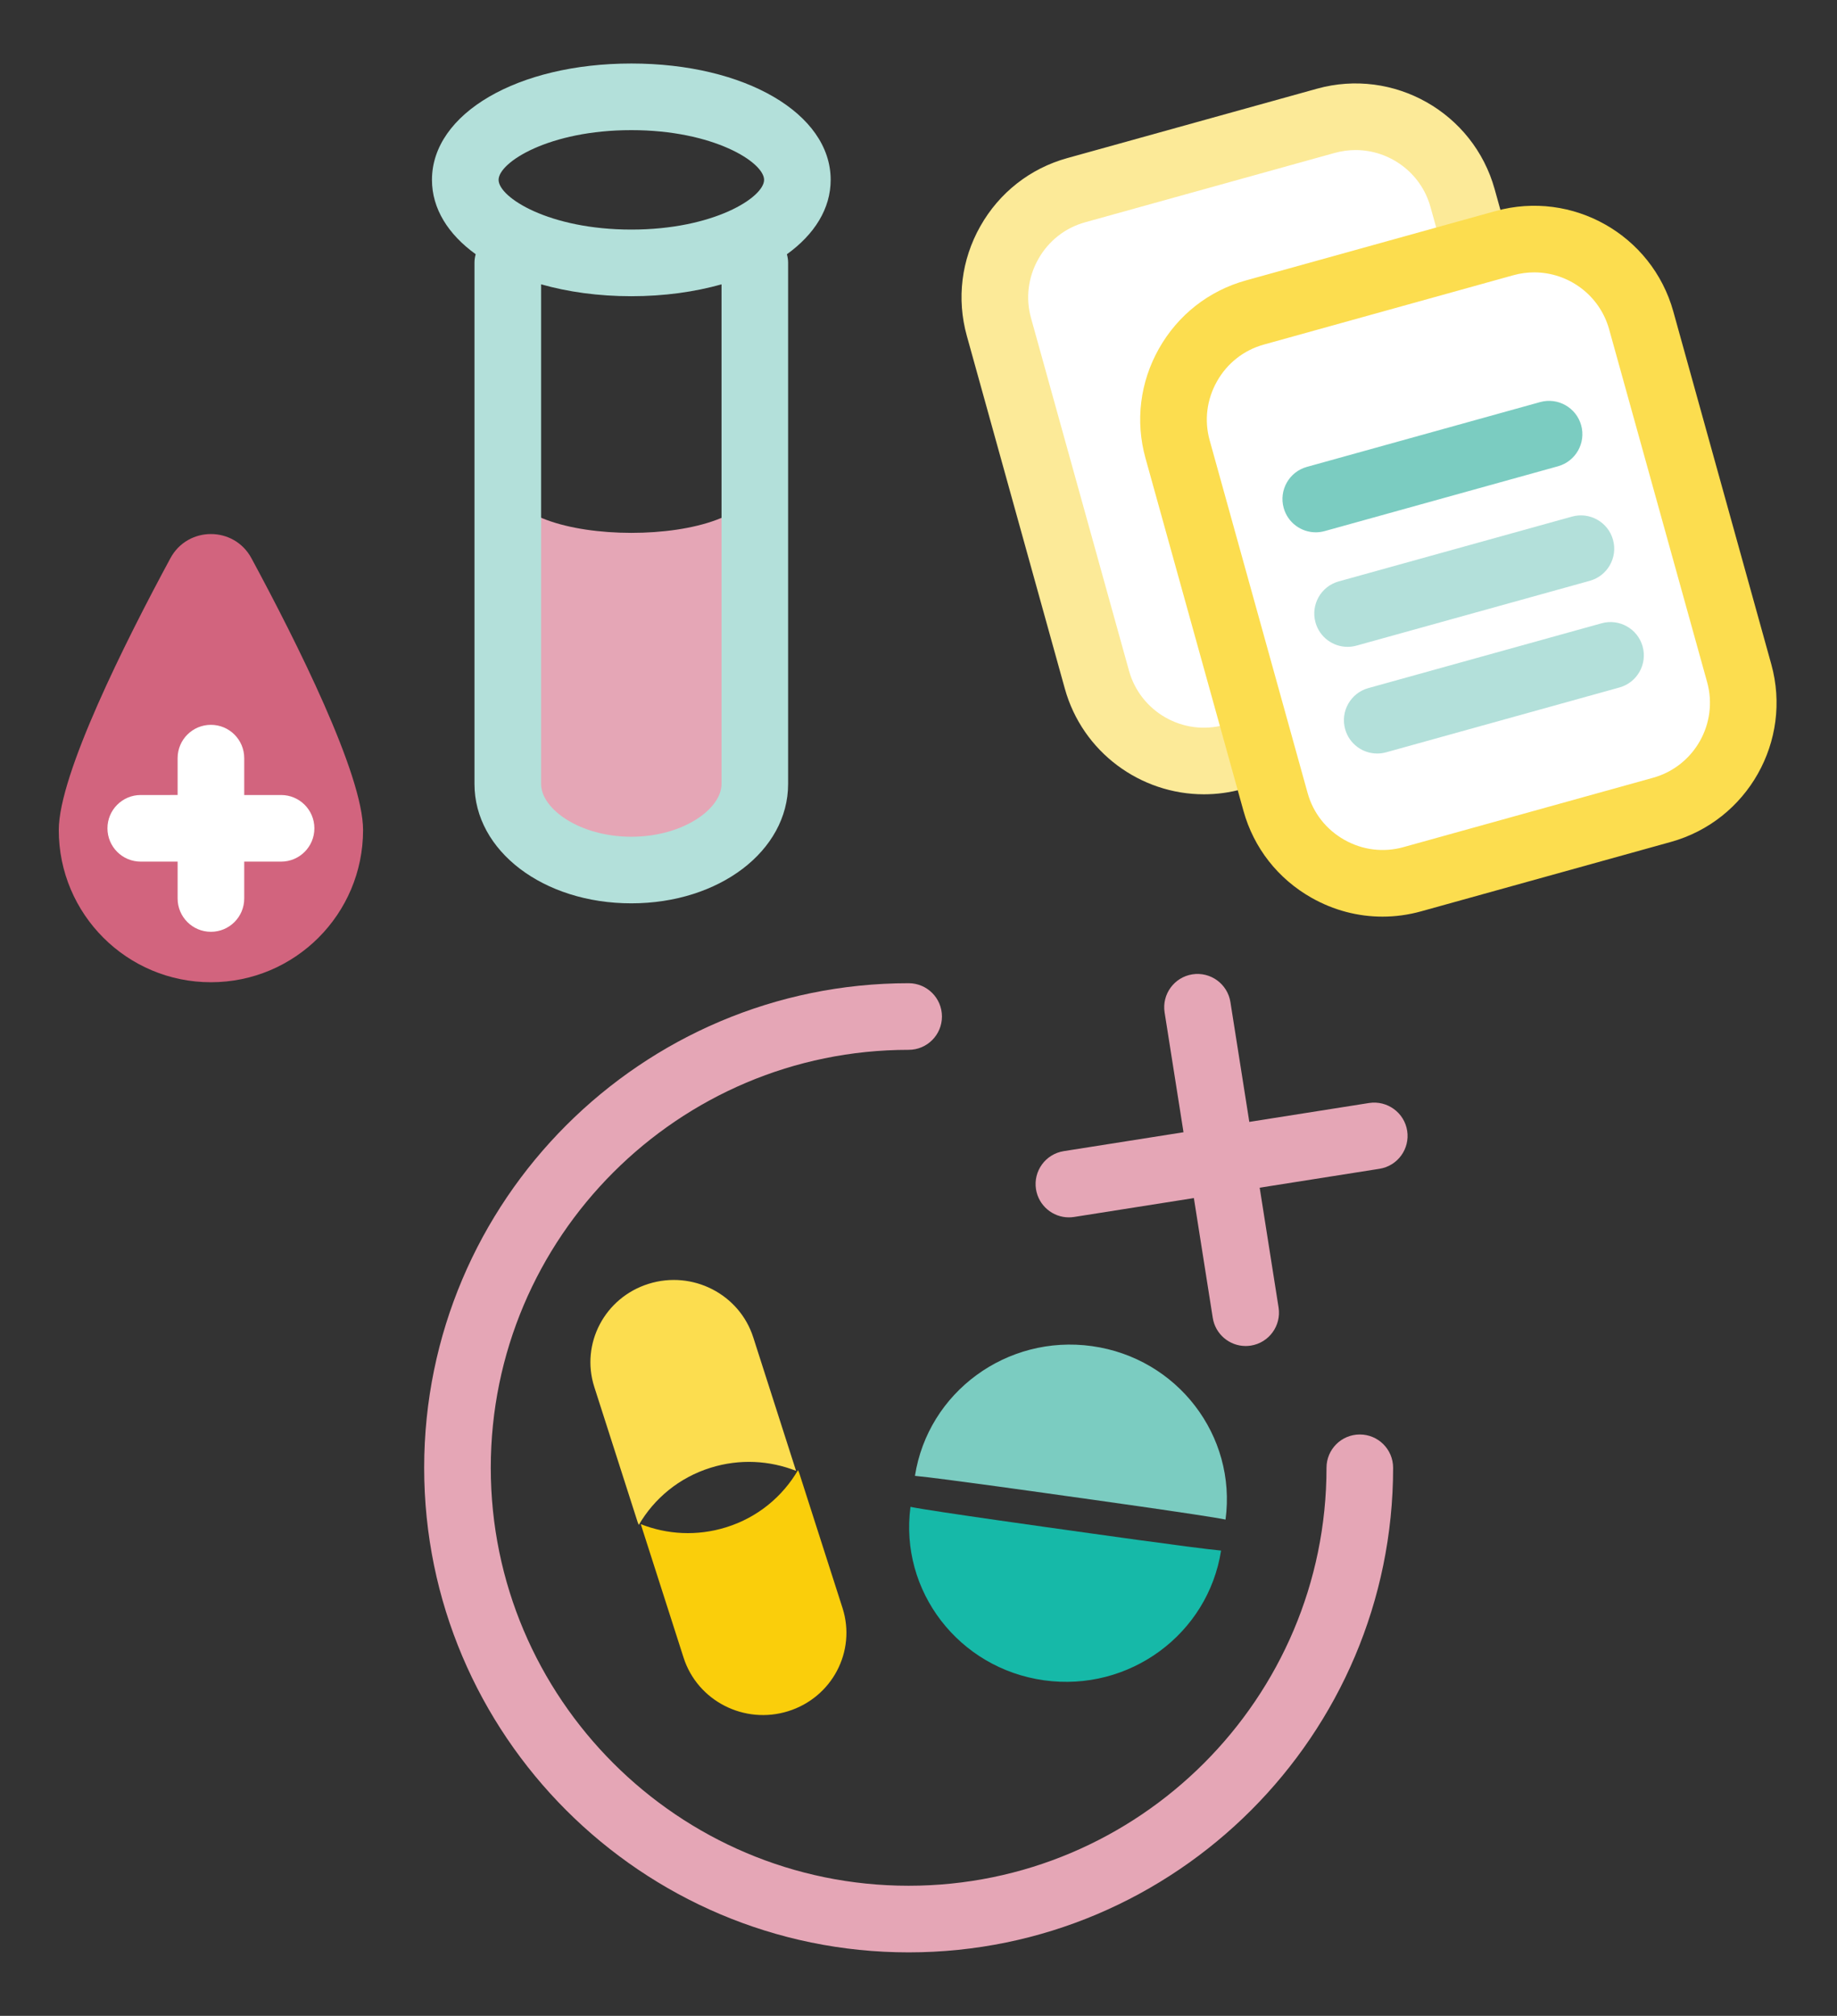
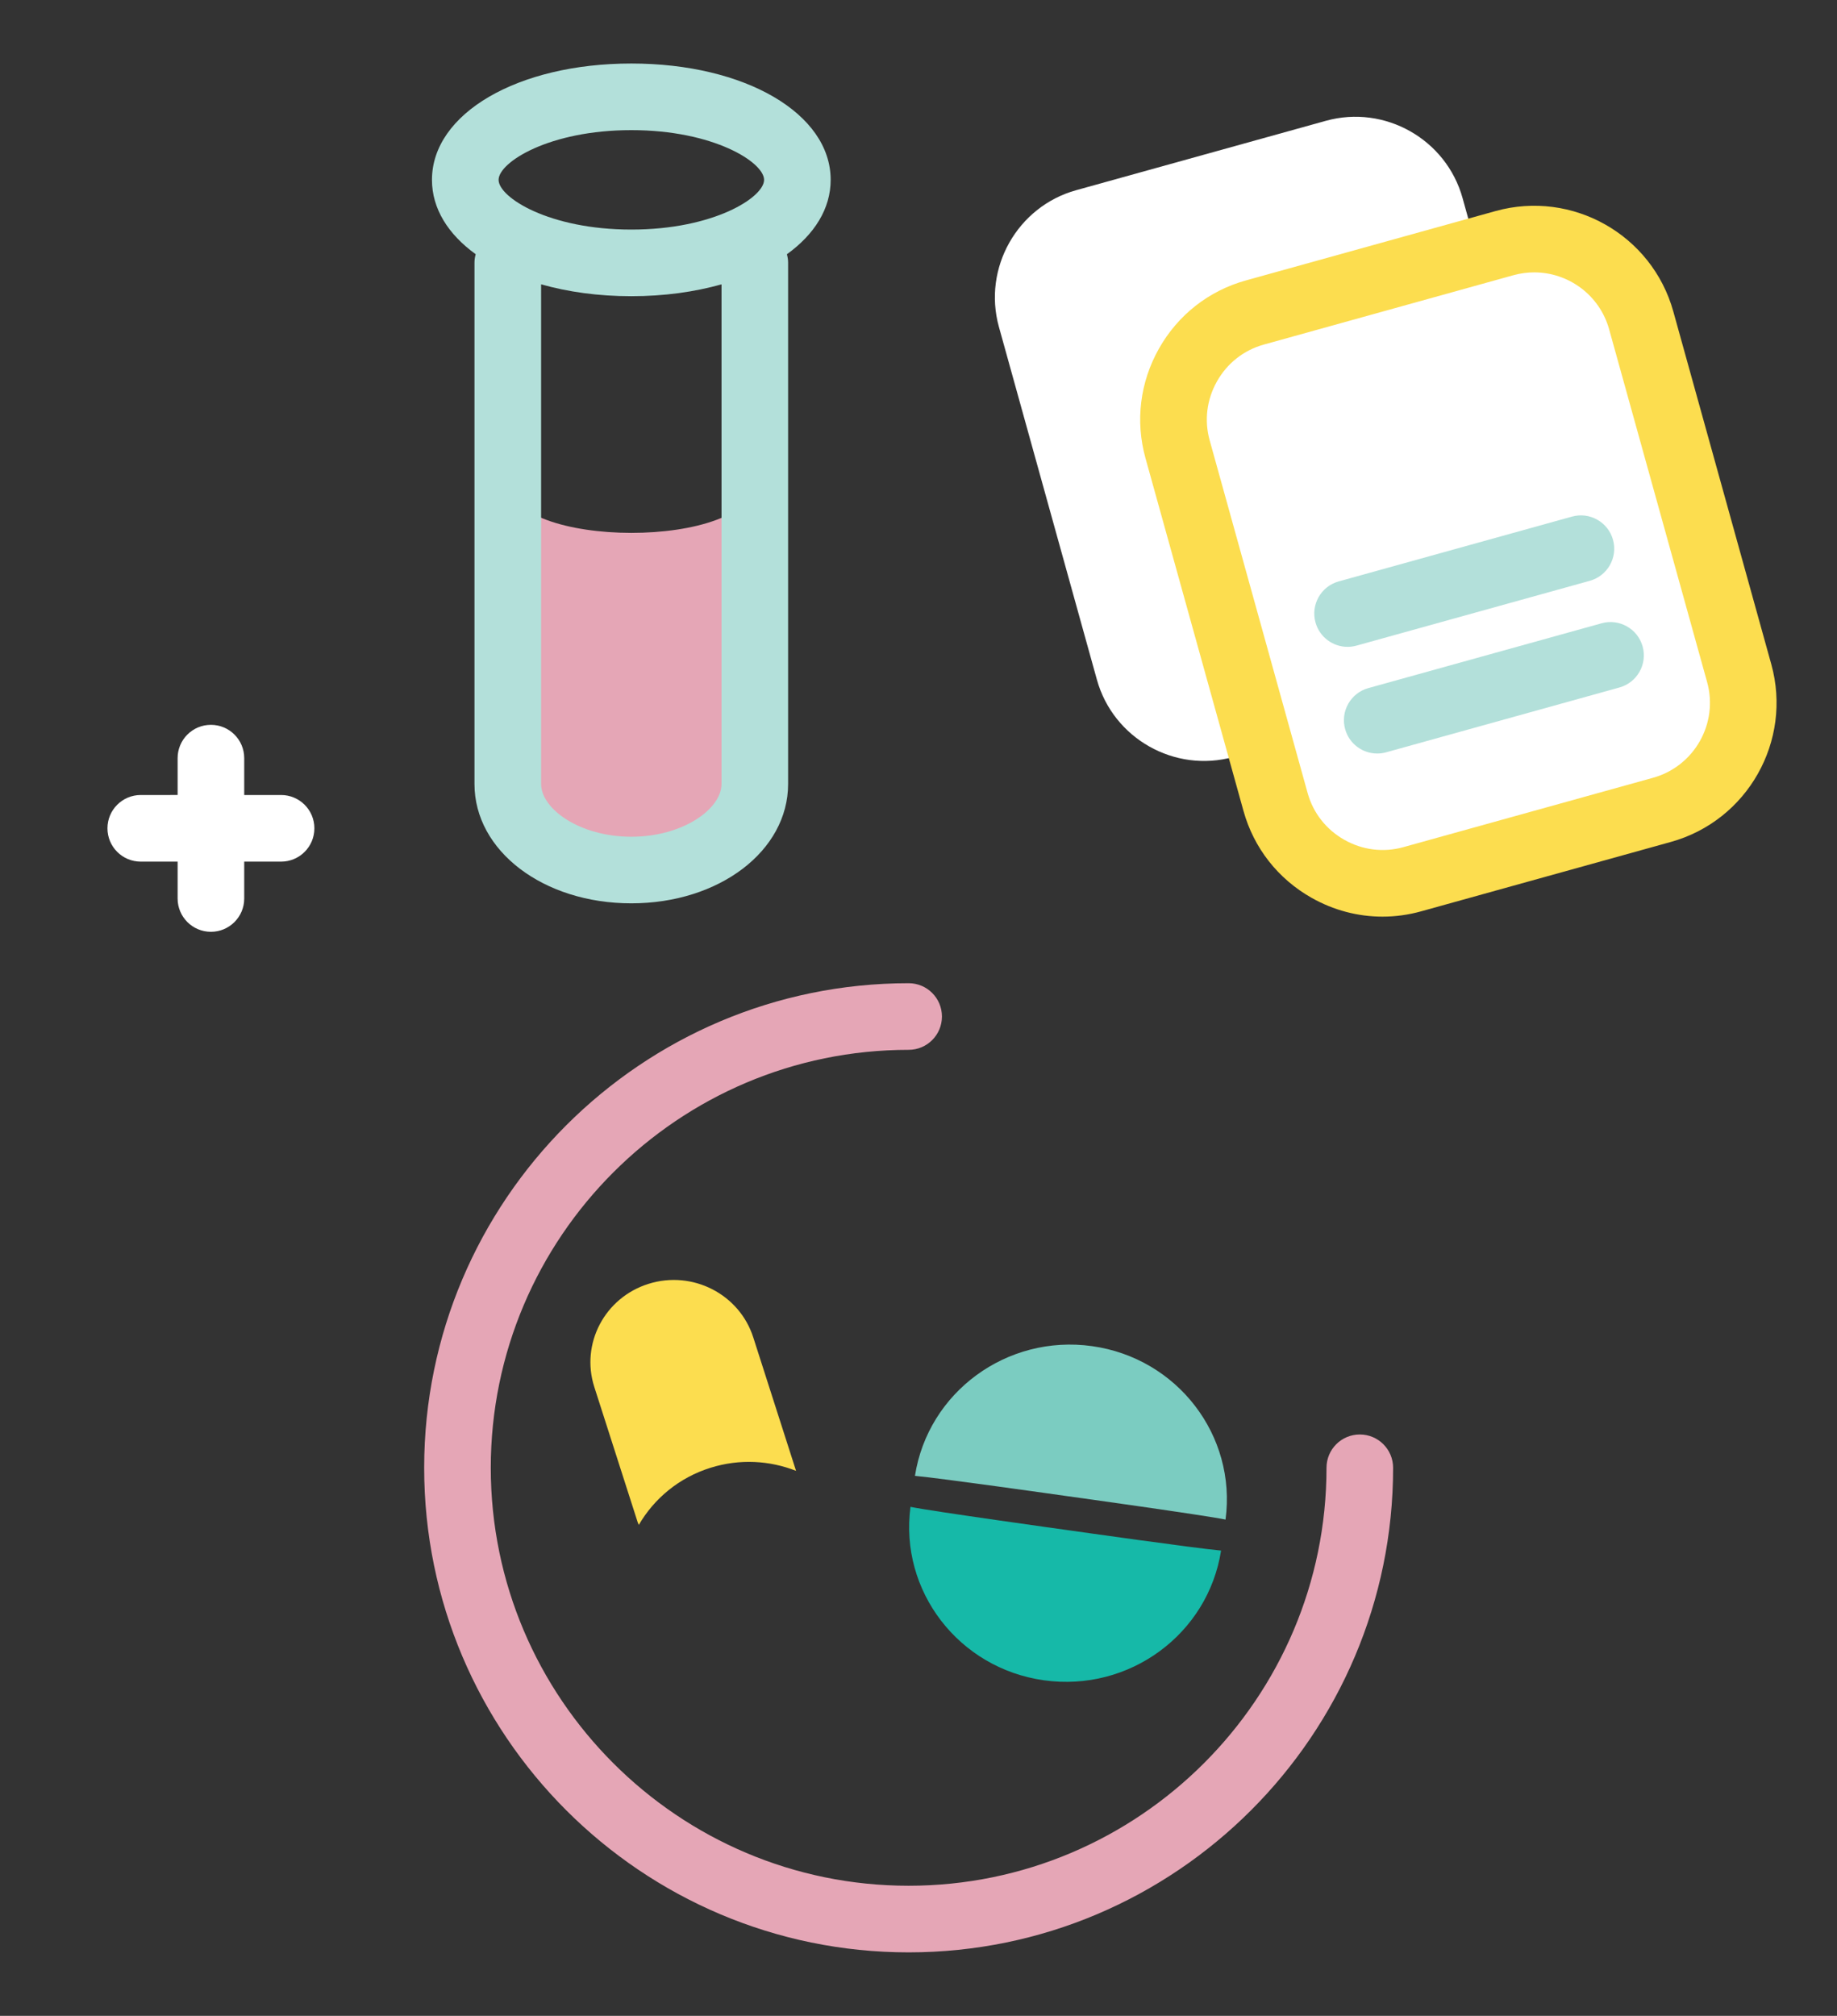
<svg xmlns="http://www.w3.org/2000/svg" version="1.1" id="Layer_1" x="0px" y="0px" viewBox="0 0 82.74 90.776" style="enable-background:new 0 0 82.74 90.776;" xml:space="preserve">
  <rect x="0" y="0" width="82.74" height="90.776" fill="#333333" stroke="none" />
  <style type="text/css">
	.st0{fill:#E5A6B6;}
	.st1{fill:#B3E0DA;}
	.st2{fill:#D2647E;}
	.st3{fill:#FFFFFF;}
	.st4{fill:#FCEA98;}
	.st5{fill:#FCDD4F;}
	.st6{fill:#7BCCC1;}
	.st7{fill:#16B9A8;}
	.st8{fill:#FACE0B;}
</style>
  <g>
    <path id="XMLID_2256_" class="st0" d="M33.998,21.663l0,12.21c0,2.918-2.503,5.305-5.563,5.305s-5.563-2.387-5.563-5.305l0-12.217   C22.871,24.772,33.997,24.778,33.998,21.663z" />
    <path class="st1" d="M37.414,8.099c0-2.987-3.86-5.239-8.979-5.239s-8.979,2.252-8.979,5.239c0,1.296,0.728,2.453,1.969,3.348   c-0.032,0.121-0.054,0.246-0.054,0.378v23.479c0,3.014,3.103,5.374,7.063,5.374s7.063-2.36,7.063-5.374V11.826   c0-0.131-0.022-0.256-0.054-0.377C36.686,10.553,37.414,9.396,37.414,8.099z M28.436,5.86c3.708,0,5.979,1.45,5.979,2.239   s-2.27,2.239-5.979,2.239s-5.979-1.45-5.979-2.239S24.727,5.86,28.436,5.86z M32.498,35.305c0,1.121-1.737,2.374-4.063,2.374   s-4.063-1.253-4.063-2.374V12.804c1.208,0.341,2.58,0.535,4.063,0.535c1.483,0,2.854-0.194,4.063-0.535V35.305z" />
    <g id="XMLID_832_">
-       <path id="XMLID_993_" class="st2" d="M2.647,37.378c0,3.785,3.068,6.853,6.853,6.853s6.853-3.068,6.853-6.853    c0-2.504-2.999-8.482-5.029-12.242c-0.783-1.45-2.865-1.45-3.648,0C5.645,28.897,2.647,34.874,2.647,37.378z" />
-     </g>
+       </g>
    <path class="st3" d="M12.66,35.8H11v-1.66c0-0.829-0.671-1.5-1.5-1.5S8,33.311,8,34.14v1.66H6.34c-0.829,0-1.5,0.671-1.5,1.5   s0.671,1.5,1.5,1.5H8v1.66c0,0.829,0.671,1.5,1.5,1.5s1.5-0.671,1.5-1.5V38.8h1.66c0.829,0,1.5-0.671,1.5-1.5   S13.488,35.8,12.66,35.8z" />
    <g id="XMLID_2674_">
      <g>
        <path id="XMLID_5_" class="st3" d="M55.561,34.085l11.248-3.125c2.65-0.736,4.215-3.506,3.479-6.156L65.875,8.919     c-0.736-2.65-3.506-4.215-6.156-3.479L48.471,8.565c-2.65,0.736-4.215,3.506-3.479,6.156l4.413,15.885     C50.141,33.256,52.911,34.821,55.561,34.085z" />
-         <path class="st4" d="M54.225,35.768c-2.848,0-5.467-1.887-6.265-4.761l-4.414-15.885c-0.463-1.667-0.247-3.42,0.609-4.935     c0.856-1.515,2.247-2.604,3.914-3.067l11.248-3.125c3.452-0.96,7.042,1.069,8.003,4.522l4.413,15.886     c0.959,3.453-1.07,7.043-4.523,8.003l-11.248,3.125C55.383,35.692,54.799,35.768,54.225,35.768z M55.561,34.085h0.01H55.561z      M61.057,6.757c-0.31,0-0.624,0.042-0.936,0.128L48.873,10.01c-0.896,0.249-1.643,0.836-2.105,1.653     c-0.462,0.817-0.579,1.761-0.331,2.656l4.414,15.885c0.517,1.859,2.452,2.956,4.309,2.436l11.248-3.125     c1.859-0.517,2.952-2.45,2.436-4.31L64.43,9.32C64.001,7.773,62.589,6.757,61.057,6.757z" />
      </g>
      <g>
        <path id="XMLID_1_" class="st3" d="M63.608,39.593l11.248-3.125c2.65-0.736,4.215-3.506,3.479-6.156l-4.413-15.885     c-0.736-2.65-3.506-4.215-6.156-3.479l-11.248,3.125c-2.65,0.736-4.215,3.506-3.479,6.156l4.413,15.885     C58.188,38.764,60.958,40.33,63.608,39.593z" />
        <path class="st5" d="M62.27,41.277c-1.107,0-2.203-0.286-3.196-0.848c-1.515-0.856-2.604-2.247-3.067-3.914L51.593,20.63     c-0.463-1.667-0.247-3.42,0.609-4.935c0.856-1.515,2.246-2.604,3.914-3.067l11.248-3.125c3.456-0.958,7.043,1.07,8.003,4.522     l4.413,15.886c0.959,3.453-1.07,7.043-4.522,8.002l-11.249,3.125C63.435,41.198,62.851,41.277,62.27,41.277z M63.608,39.594h0.01     H63.608z M69.103,12.265c-0.309,0-0.624,0.041-0.936,0.128l-11.248,3.125c-0.895,0.249-1.643,0.836-2.104,1.653     c-0.462,0.817-0.58,1.761-0.331,2.656l4.413,15.886c0.249,0.896,0.836,1.643,1.653,2.105c0.818,0.462,1.762,0.58,2.656,0.331     l11.249-3.125c1.859-0.517,2.952-2.45,2.435-4.309l-4.413-15.886C72.047,13.282,70.636,12.265,69.103,12.265z" />
      </g>
-       <path class="st6" d="M59.262,23.971c-0.657,0-1.26-0.435-1.444-1.099c-0.222-0.798,0.246-1.625,1.044-1.847l10.508-2.919    c0.794-0.221,1.625,0.245,1.847,1.044c0.222,0.798-0.246,1.625-1.044,1.847l-10.508,2.919    C59.53,23.952,59.396,23.971,59.262,23.971z" />
      <path class="st1" d="M60.695,29.128c-0.657,0-1.26-0.435-1.444-1.099c-0.222-0.798,0.246-1.625,1.044-1.847l10.509-2.919    c0.797-0.222,1.625,0.246,1.847,1.044c0.222,0.798-0.246,1.625-1.044,1.847l-10.509,2.919    C60.963,29.11,60.828,29.128,60.695,29.128z" />
      <path class="st1" d="M62.03,33.932c-0.657,0-1.26-0.435-1.444-1.099c-0.222-0.798,0.246-1.625,1.044-1.847l10.508-2.919    c0.796-0.221,1.625,0.245,1.847,1.044c0.222,0.798-0.246,1.625-1.044,1.847l-10.508,2.919    C62.298,33.914,62.163,33.932,62.03,33.932z" />
    </g>
    <g>
      <path class="st0" d="M61.247,64.596c-0.829,0-1.5,0.671-1.5,1.5c0,10.378-8.443,18.821-18.821,18.821s-18.821-8.443-18.821-18.821    s8.443-18.821,18.821-18.821c0.829,0,1.5-0.671,1.5-1.5s-0.671-1.5-1.5-1.5c-12.032,0-21.821,9.789-21.821,21.821    s9.789,21.821,21.821,21.821s21.821-9.789,21.821-21.821C62.747,65.267,62.076,64.596,61.247,64.596z" />
-       <path class="st0" d="M63.38,50.918c-0.129-0.818-0.9-1.374-1.715-1.249L56.27,50.52l-0.851-5.395    c-0.129-0.818-0.896-1.377-1.715-1.249c-0.818,0.129-1.377,0.897-1.249,1.715l0.851,5.395l-5.395,0.851    c-0.818,0.129-1.377,0.897-1.249,1.715c0.117,0.739,0.755,1.267,1.48,1.267c0.078,0,0.156-0.006,0.235-0.018l5.396-0.851    l0.851,5.395c0.117,0.739,0.755,1.267,1.48,1.267c0.078,0,0.156-0.006,0.235-0.018c0.818-0.129,1.377-0.897,1.249-1.715    l-0.851-5.396l5.395-0.851C62.95,52.504,63.509,51.736,63.38,50.918z" />
    </g>
    <g id="XMLID_4984_">
      <path id="XMLID_4988_" class="st7" d="M48.061,68.899c-0.066-0.009-6.147-0.853-7.052-1.044c-0.505,3.784,2.17,7.272,6.011,7.81    c3.838,0.538,7.389-2.073,7.978-5.841C53.786,69.712,48.536,68.966,48.061,68.899z" />
      <path id="XMLID_4985_" class="st6" d="M48.147,67.384c0.066,0.009,6.147,0.853,7.052,1.044c0.505-3.784-2.17-7.272-6.011-7.81    c-3.838-0.538-7.389,2.073-7.978,5.841C42.423,66.572,47.673,67.318,48.147,67.384z" />
    </g>
    <g id="XMLID_4979_">
      <path id="XMLID_4983_" class="st5" d="M28.772,68.668c0.69-1.184,1.809-2.13,3.234-2.574c1.312-0.41,2.663-0.328,3.849,0.14    l-1.927-6.009c-0.625-1.951-2.736-3.031-4.712-2.414c-1.978,0.617-3.073,2.697-2.448,4.646l1.951,6.083    C28.733,68.585,28.756,68.625,28.772,68.668z" />
-       <path id="XMLID_4980_" class="st8" d="M35.944,66.2c-0.69,1.184-1.809,2.13-3.234,2.574c-1.312,0.41-2.663,0.328-3.849-0.14    l1.927,6.009c0.625,1.951,2.736,3.031,4.712,2.414c1.978-0.617,3.073-2.697,2.448-4.646l-1.951-6.083    C35.982,66.283,35.96,66.243,35.944,66.2z" />
    </g>
  </g>
</svg>